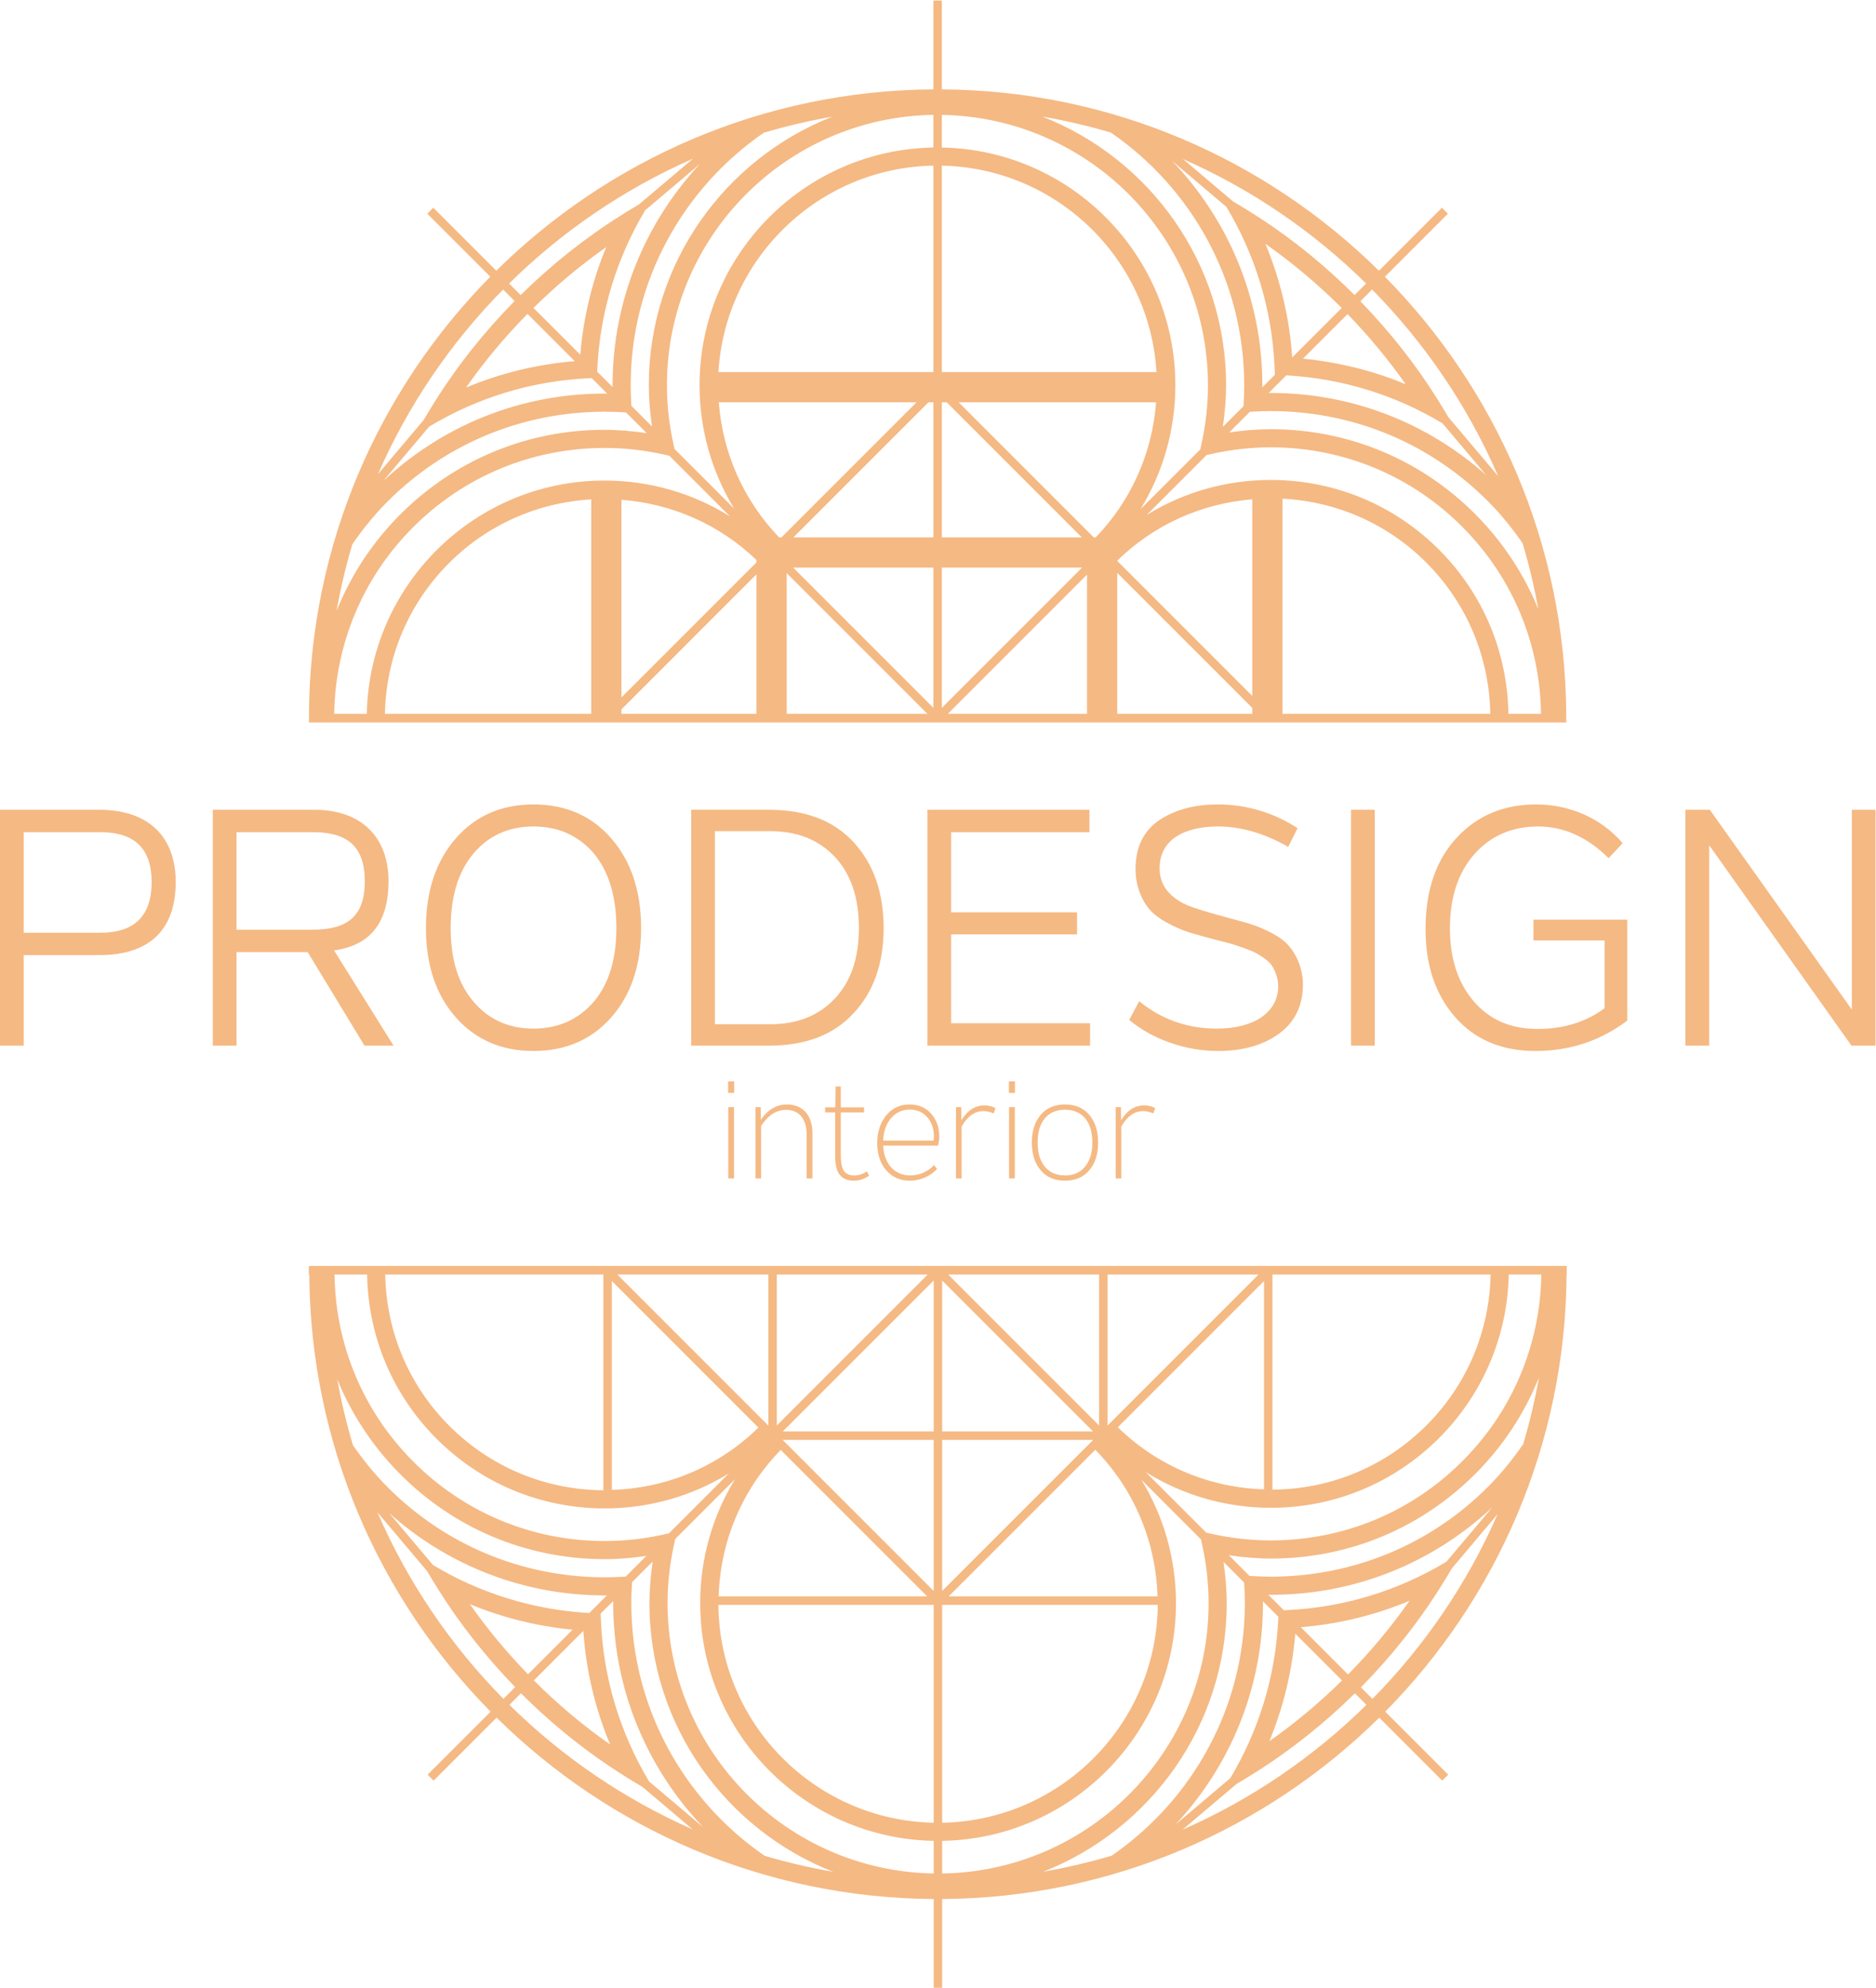
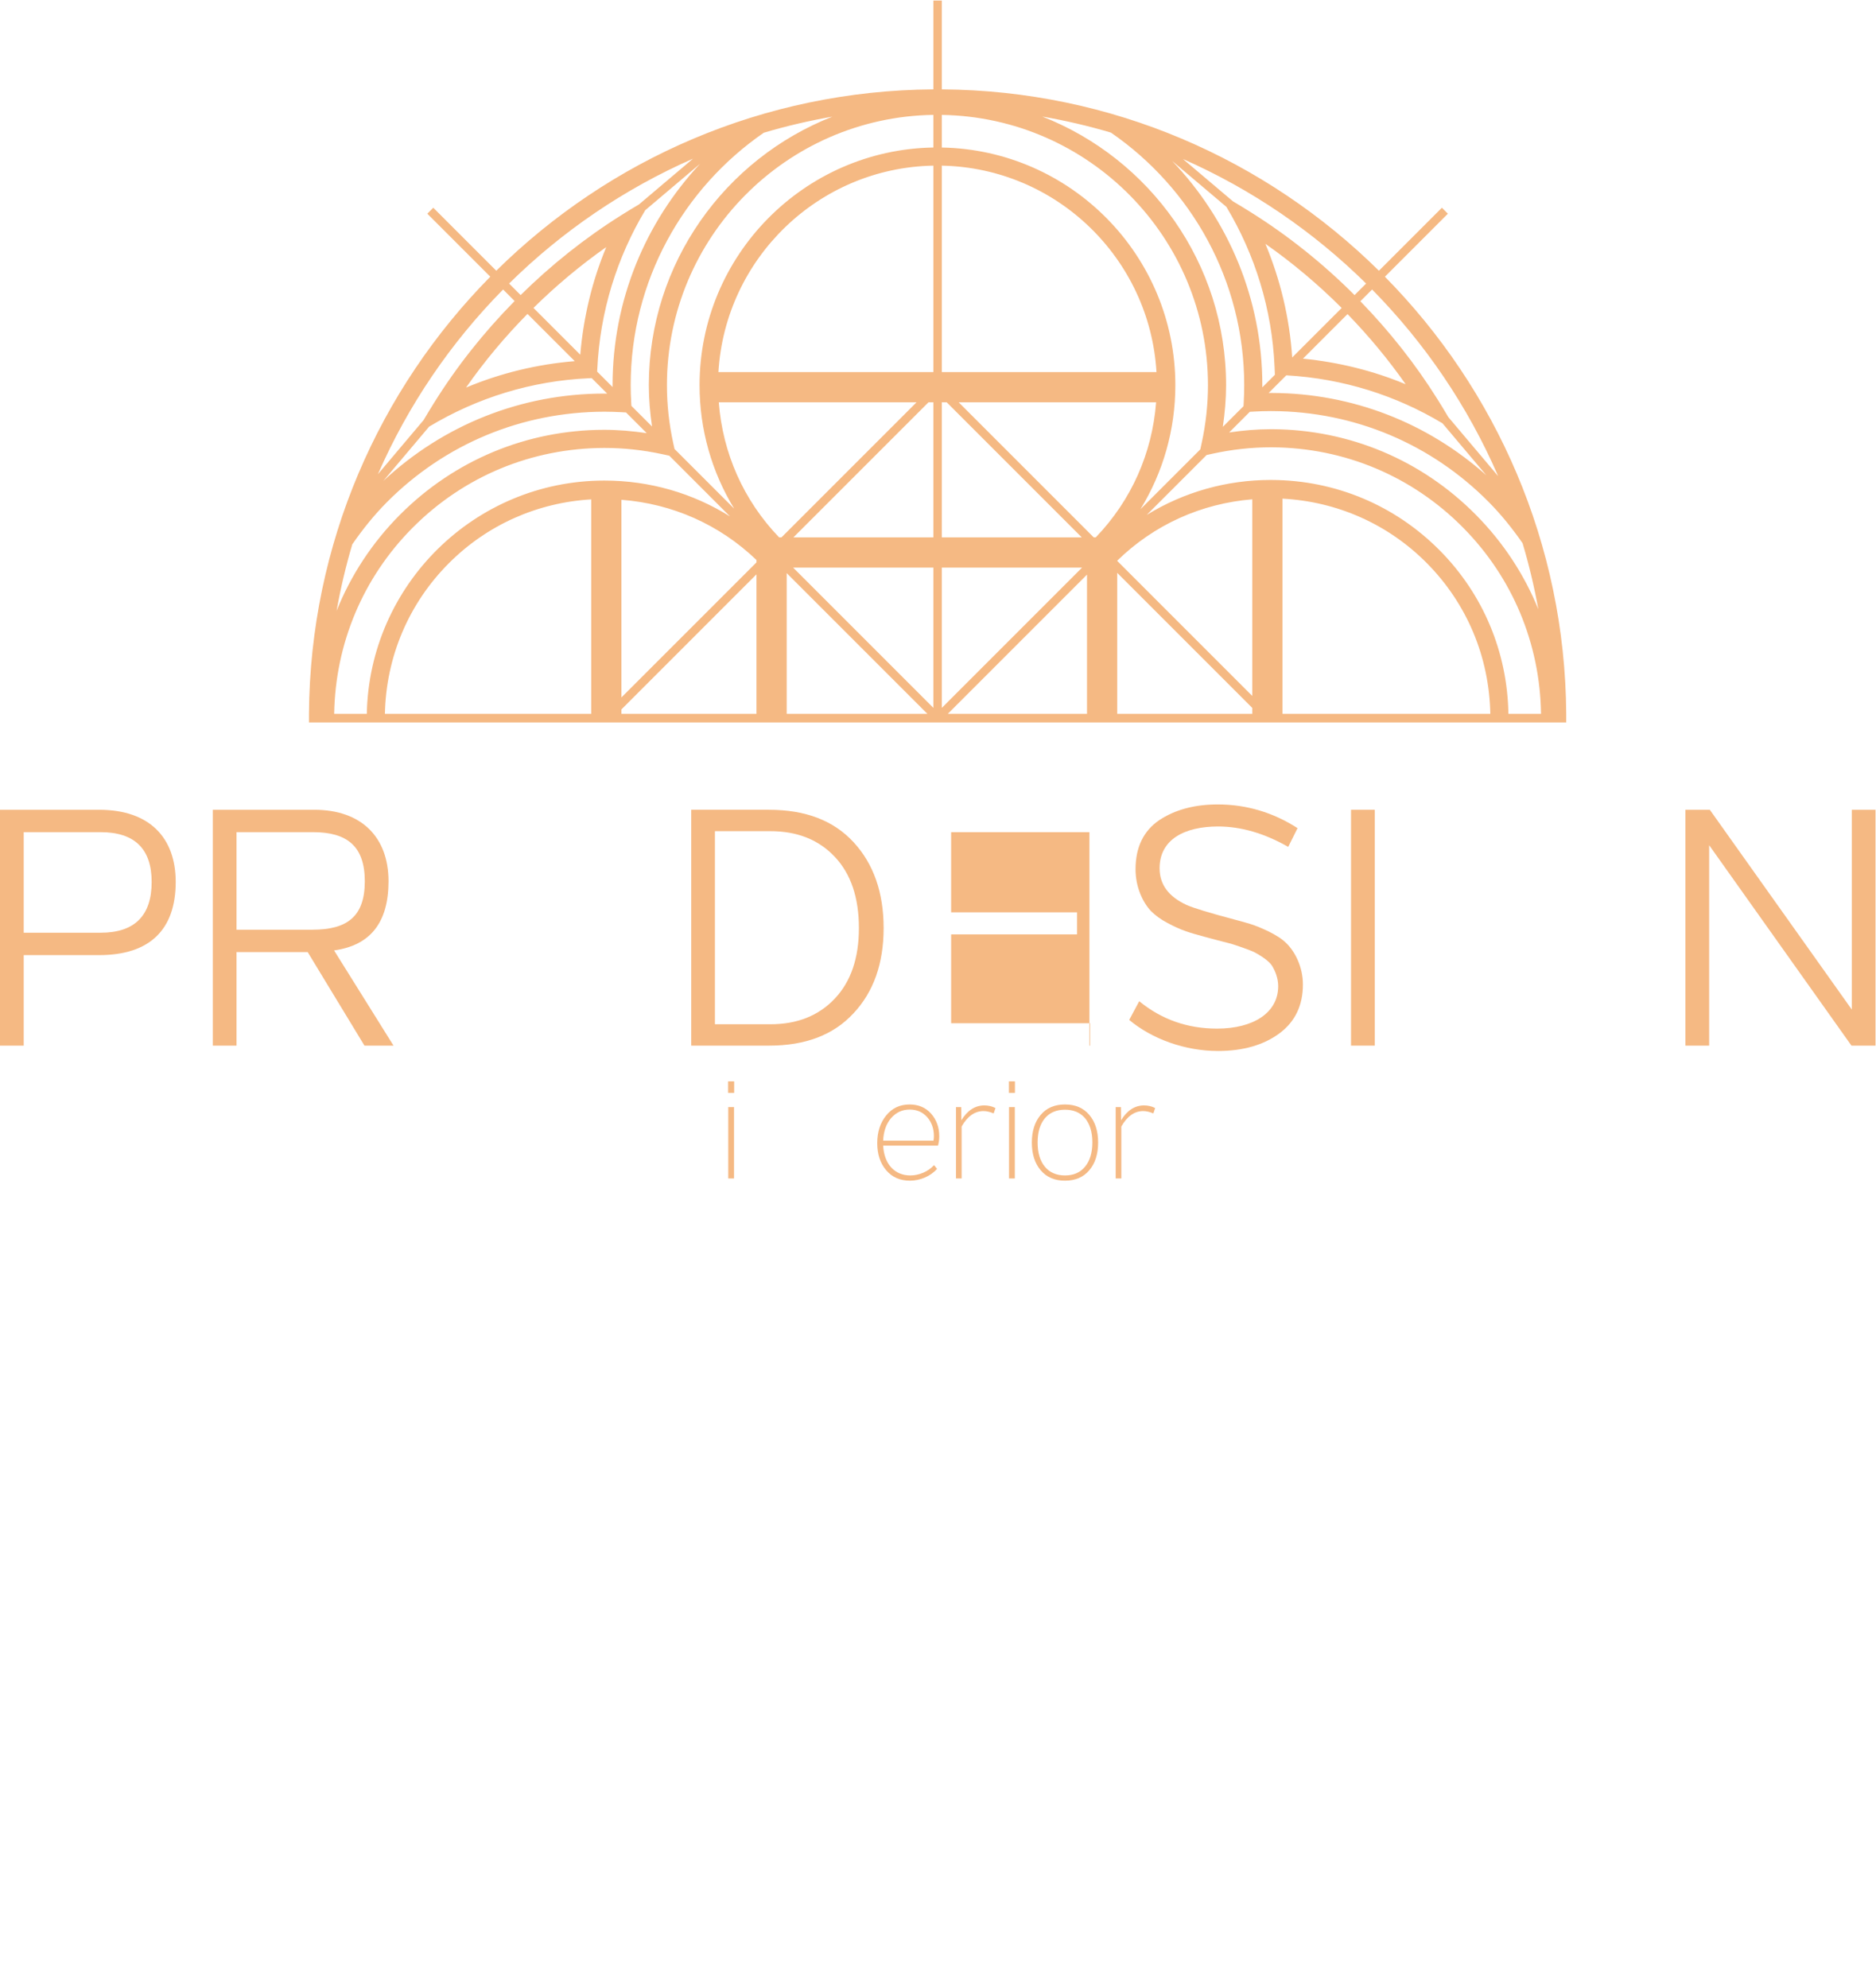
<svg xmlns="http://www.w3.org/2000/svg" viewBox="0 0 175.907 186.373" height="186.373" width="175.907" xml:space="preserve" id="svg2" version="1.1">
  <defs id="defs6" fill="#f5b983" />
  <g transform="matrix(1.333,0,0,-1.333,0,186.373)" id="g10">
    <g transform="scale(0.1)" id="g12">
      <path id="path14" style="fill:#f5b983;fill-opacity:1;fill-rule:nonzero;stroke:none" d="m 70.731,742.102 c 23.969,0 35.95,11.992 35.95,35.722 0,23.262 -11.981,35.012 -35.95,35.012 H 16.68 v -70.734 z m -0.938,86.472 c 35.48,0 53.809,-19.734 53.809,-50.75 0,-33.601 -18.329,-51.465 -53.809,-51.465 H 16.68 V 662.68 H 0 v 165.894 h 69.793" />
      <path id="path16" style="fill:#f5b983;fill-opacity:1;fill-rule:nonzero;stroke:none" d="m 166.379,812.836 v -68.613 h 53.344 c 24.672,0 36.89,9.39 36.89,34.07 0,24.445 -12.218,34.543 -36.422,34.543 z M 276.824,662.68 h -20.445 l -39.945,65.8 h -50.055 v -65.8 h -16.68 v 165.894 h 71.434 c 33.133,0 52.164,-19.265 52.164,-50.281 0,-28.906 -12.692,-45.117 -38.301,-48.641 l 41.828,-66.972" />
-       <path id="path18" style="fill:#f5b983;fill-opacity:1;fill-rule:nonzero;stroke:none" d="m 375.293,674.66 c 17.395,0 31.492,6.348 42.301,18.801 10.574,12.461 15.976,29.609 15.976,51.934 0,22.324 -5.402,39.949 -15.976,52.636 -10.809,12.457 -24.906,18.797 -42.301,18.797 -17.387,0 -31.484,-6.34 -42.059,-18.797 -10.812,-12.687 -16.214,-30.312 -16.214,-52.636 0,-22.325 5.402,-39.473 16.214,-51.934 10.575,-12.453 24.672,-18.801 42.059,-18.801 z m 0,-15.742 c -22.559,0 -40.887,7.988 -54.75,23.738 -13.863,15.746 -20.914,36.653 -20.914,62.739 0,26.082 7.051,47 20.914,62.976 13.863,15.977 32.191,23.965 54.75,23.965 22.559,0 40.891,-7.988 54.754,-23.965 13.867,-15.976 20.91,-36.894 20.91,-62.976 0,-26.086 -7.043,-46.993 -20.91,-62.739 -13.863,-15.75 -32.195,-23.738 -54.754,-23.738" />
      <path id="path20" style="fill:#f5b983;fill-opacity:1;fill-rule:nonzero;stroke:none" d="m 541.91,677.719 c 19.035,0 34.074,6.109 45.352,18.094 11.281,11.984 16.914,28.437 16.914,49.582 0,21.386 -5.633,38.066 -16.914,50.054 -11.278,11.985 -26.317,18.086 -45.352,18.086 H 502.902 V 677.719 Z m -0.937,150.855 c 25.605,0 45.351,-7.515 59.445,-22.793 14.102,-15.269 21.152,-35.476 21.152,-60.386 0,-24.907 -7.05,-44.883 -21.152,-59.922 -14.094,-15.274 -33.84,-22.793 -59.445,-22.793 h -54.75 v 165.894 h 54.75" />
-       <path id="path22" style="fill:#f5b983;fill-opacity:1;fill-rule:nonzero;stroke:none" d="m 766.336,828.574 v -15.738 h -97.285 v -56.398 h 88.582 V 740.93 h -88.582 v -62.508 h 97.754 V 662.68 H 652.359 v 165.894 h 113.977" />
+       <path id="path22" style="fill:#f5b983;fill-opacity:1;fill-rule:nonzero;stroke:none" d="m 766.336,828.574 v -15.738 h -97.285 v -56.398 h 88.582 V 740.93 h -88.582 v -62.508 h 97.754 V 662.68 H 652.359 h 113.977" />
      <path id="path24" style="fill:#f5b983;fill-opacity:1;fill-rule:nonzero;stroke:none" d="m 794.313,680.773 7.05,13.165 c 15.742,-12.93 34.075,-19.278 54.746,-19.278 25.383,0 43.008,11.043 43.008,29.844 0,5.644 -2.117,10.812 -4.461,14.57 -2.355,3.528 -8.468,7.285 -11.992,9.168 -3.762,1.875 -12.922,4.934 -16.68,6.106 -3.058,0.715 -16.211,4.226 -18.8,4.941 -10.34,2.813 -16.211,4.465 -25.848,9.629 -4.934,2.59 -8.691,5.41 -11.75,8.457 -5.879,6.348 -10.809,16.926 -10.809,29.375 0,15.508 5.645,27.023 16.68,34.543 11.043,7.281 24.676,11.043 41.121,11.043 20.215,0 39.016,-5.637 56.164,-16.68 l -6.574,-13.164 c -16.922,9.641 -33.367,14.336 -49.355,14.336 -23.262,0 -41.114,-8.926 -41.114,-29.375 0,-11.512 6.34,-19.969 19.035,-25.84 5.399,-2.351 16.446,-5.644 33.125,-10.105 9.637,-2.59 14.102,-3.528 24.442,-8.457 5.168,-2.59 9.394,-5.18 12.453,-8.235 6.113,-5.867 11.746,-16.679 11.746,-29.128 0,-14.575 -5.398,-26.086 -16.445,-34.309 -11.043,-8.231 -25.614,-12.461 -43.242,-12.461 -23.262,0 -46.524,8.469 -62.5,21.855" />
      <path id="path26" style="fill:#f5b983;fill-opacity:1;fill-rule:nonzero;stroke:none" d="m 950.348,662.68 v 165.894 h 16.691 V 662.68 h -16.691" />
-       <path id="path28" style="fill:#f5b983;fill-opacity:1;fill-rule:nonzero;stroke:none" d="m 1078.66,736.699 v 14.574 h 66.02 v -70.968 c -19.03,-14.336 -40.64,-21.387 -64.62,-21.387 -23.73,0 -42.52,7.988 -56.39,23.738 -13.86,15.746 -20.91,36.418 -20.91,62.035 0,27.02 7.29,48.407 21.85,64.149 14.57,15.742 33.13,23.496 55.92,23.496 23.28,0 45.59,-9.395 60.87,-27.258 l -9.87,-10.574 c -14.8,14.805 -31.48,22.324 -49.58,22.324 -18.1,0 -33.14,-6.34 -44.65,-19.265 -11.51,-12.922 -17.39,-30.317 -17.39,-52.637 0,-20.91 5.64,-38.067 16.69,-50.988 11.04,-12.93 25.85,-19.512 44.88,-19.512 18.57,0 34.31,4.941 47.23,14.57 v 47.703 h -50.05" />
      <path id="path30" style="fill:#f5b983;fill-opacity:1;fill-rule:nonzero;stroke:none" d="m 1302.61,828.574 h 16.68 V 662.68 h -16.91 L 1202.27,803.676 V 662.68 h -16.69 v 165.894 h 17.16 l 99.87,-140.515 v 140.515" />
      <path id="path32" style="fill:#f5b983;fill-opacity:1;fill-rule:nonzero;stroke:none" d="m 512.277,569.262 v 50.203 h 4.063 v -50.203 z m -0.093,60.164 v 8.137 h 4.254 v -8.137 h -4.254" />
-       <path id="path34" style="fill:#f5b983;fill-opacity:1;fill-rule:nonzero;stroke:none" d="m 571.473,569.262 h -4.063 v 31.054 c 0,11.122 -5.613,17.215 -14.414,17.215 -6.871,0 -12.676,-3.769 -17.609,-11.316 v -36.953 h -3.969 v 50.203 h 3.676 l 0.097,-8.895 c 4.938,7.157 11.129,10.731 18.379,10.731 11.125,0 17.903,-7.637 17.903,-20.02 v -32.019" />
-       <path id="path36" style="fill:#f5b983;fill-opacity:1;fill-rule:nonzero;stroke:none" d="m 611.383,571.195 c -3.387,-2.328 -6.961,-3.488 -10.828,-3.488 -4.16,0 -7.364,1.262 -9.582,3.781 -2.325,2.606 -3.485,7.157 -3.485,13.446 v 30.761 h -7.062 v 3.575 h 7.16 l 0.195,14.707 h 3.672 V 619.27 h 16.348 v -3.575 h -16.348 v -29.992 c 0,-5.515 0.781,-9.285 2.324,-11.316 1.543,-2.032 3.965,-2.996 7.157,-2.996 3,0 6.007,0.964 8.898,2.8 l 1.551,-2.996" />
      <path id="path38" style="fill:#f5b983;fill-opacity:1;fill-rule:nonzero;stroke:none" d="m 656.637,595.863 c 0.187,0.965 0.285,2.032 0.285,3.192 0,5.226 -1.543,9.679 -4.641,13.254 -3.191,3.582 -7.254,5.418 -12.383,5.418 -5.222,0 -9.578,-2.032 -13.054,-5.997 -3.489,-4.062 -5.324,-9.382 -5.606,-15.867 z m 3.195,-3.488 h -38.594 c 0.664,-12.859 7.93,-20.984 19.141,-20.984 5.906,0 12.48,2.605 16.641,7.254 l 2.128,-2.618 c -4.64,-5.324 -12.089,-8.32 -19.054,-8.32 -6.961,0 -12.578,2.422 -16.739,7.356 -4.16,4.832 -6.277,11.218 -6.277,19.058 0,7.832 2.117,14.32 6.277,19.445 4.161,5.129 9.583,7.735 16.458,7.735 6.277,0 11.308,-2.129 15.175,-6.477 3.778,-4.351 5.711,-9.578 5.711,-15.867 0,-2.227 -0.281,-4.355 -0.867,-6.582" />
      <path id="path40" style="fill:#f5b983;fill-opacity:1;fill-rule:nonzero;stroke:none" d="m 700.242,618.793 -1.269,-3.781 c -2.512,1.062 -4.922,1.648 -7.149,1.648 -6.094,0 -11.23,-3.582 -15.39,-10.836 v -36.562 h -3.965 v 50.203 h 3.672 l 0.097,-9.285 c 4.258,6.961 9.676,10.449 16.16,10.449 2.805,0 5.422,-0.578 7.844,-1.836" />
      <path id="path42" style="fill:#f5b983;fill-opacity:1;fill-rule:nonzero;stroke:none" d="m 709.781,569.262 v 50.203 h 4.074 v -50.203 z m -0.086,60.164 v 8.137 h 4.246 v -8.137 h -4.246" />
      <path id="path44" style="fill:#f5b983;fill-opacity:1;fill-rule:nonzero;stroke:none" d="m 749.148,571.391 c 5.997,0 10.731,2.031 14.122,6.187 3.378,4.067 5.125,9.77 5.125,17.024 0,7.257 -1.747,12.968 -5.125,17.031 -3.391,3.965 -8.125,5.996 -14.122,5.996 -5.996,0 -10.742,-2.031 -14.121,-5.996 -3.398,-4.063 -5.136,-9.774 -5.136,-17.031 0,-7.356 1.738,-13.055 5.136,-17.118 3.379,-4.062 8.125,-6.093 14.121,-6.093 z m -17.128,3.672 c -4.161,4.929 -6.192,11.414 -6.192,19.441 0,8.039 2.031,14.512 6.192,19.445 4.16,4.942 9.863,7.352 17.128,7.352 7.247,0 12.957,-2.41 17.118,-7.352 4.16,-4.933 6.191,-11.406 6.191,-19.445 0,-8.027 -2.031,-14.512 -6.191,-19.441 -4.161,-4.934 -9.871,-7.356 -17.118,-7.356 -7.265,0 -12.968,2.422 -17.128,7.356" />
      <path id="path46" style="fill:#f5b983;fill-opacity:1;fill-rule:nonzero;stroke:none" d="m 812.566,618.793 -1.25,-3.781 c -2.519,1.062 -4.941,1.648 -7.168,1.648 -6.093,0 -11.21,-3.582 -15.371,-10.836 v -36.562 h -3.976 v 50.203 h 3.683 l 0.098,-9.285 c 4.258,6.961 9.668,10.449 16.152,10.449 2.801,0 5.411,-0.578 7.832,-1.836" />
-       <path id="path48" style="fill:#f5b983;fill-opacity:1;fill-rule:nonzero;stroke:none" d="m 258.238,501.691 c 0.715,-43.32 17.672,-84.003 48.242,-114.89 31.45,-31.77 73.383,-49.391 118.083,-49.621 0.292,0 0.585,0 0.882,0 31.274,0 61.215,8.621 87.243,24.609 l -42.141,-42.141 -4.149,-0.918 c -13.535,-2.98 -27.32,-4.492 -40.972,-4.492 h -0.985 c -50.828,0.262 -98.507,20.293 -134.265,56.422 v 0.012 c -34.856,35.199 -54.164,81.613 -54.875,131.019 z m 166.211,0 v -151.75 c -41.226,0.258 -79.898,16.528 -108.906,45.829 -28.188,28.48 -43.848,65.992 -44.559,105.921 z M 533.484,394.039 C 505.598,366.75 469.402,351.41 430.398,350.191 v 146.93 z m 6.985,107.652 v -106.23 l -106.231,106.23 z m 5.953,0 H 652.59 L 546.422,395.52 Z m 226.691,0 V 395.52 L 666.945,501.691 Z m 5.946,0 h 106.23 L 779.059,395.449 Z M 889.137,350.602 c -38.731,1.218 -75,16.539 -102.84,43.668 l 102.84,102.851 z m 114.493,45.226 c -28.985,-29.09 -67.509,-45.18 -108.544,-45.437 v 151.3 h 153.454 c -0.82,-39.961 -16.61,-77.453 -44.91,-105.863 z m 80.6,105.863 c -0.83,-49.472 -20.3,-95.91 -55.33,-131.05 -35.865,-36.012 -83.619,-55.879 -134.791,-55.969 -13.625,0 -27.363,1.476 -40.851,4.418 l -4.746,1.039 -42.703,42.691 c 26.257,-16.379 56.589,-25.211 88.3,-25.211 0.098,0 0.204,0 0.301,0 91.074,0.161 165.12,73.457 166.88,164.082 z m -12.74,-119.242 c -7.27,-10.488 -15.31,-20.558 -24.52,-29.808 -40.68,-40.832 -94.833,-63.371 -152.872,-63.469 -4.051,0 -8.086,0.137 -12.098,0.359 l -3.066,0.18 -14.551,14.539 c 9.91,-1.449 19.93,-2.328 30.097,-2.328 54.227,0.09 105.176,21.297 143.46,59.719 19.57,19.64 34.55,42.597 44.59,67.57 -2.84,-15.898 -6.51,-31.5 -11.04,-46.762 z M 965.398,203.23 l -8.105,8.11 c 21.453,21.75 40.586,45.781 56.647,71.558 v 0.012 c 0.01,0.012 0.02,0.031 0.03,0.039 0.03,0.051 0.06,0.09 0.09,0.141 v 0.012 c 2.48,3.949 4.9,7.949 7.27,11.968 l 32.13,38.09 c -21.27,-48.66 -51.27,-92.629 -88.062,-129.93 z m -133.585,-92.031 37.949,32.129 c 4.152,2.453 8.273,4.961 12.343,7.531 v 0 c 0.04,0.032 0.079,0.051 0.11,0.071 0.008,0 0.008,0.011 0.008,0.011 25.507,15.981 49.297,34.957 70.859,56.2 l 8.117,-8.11 c -37.16,-36.652 -80.957,-66.562 -129.386,-87.832 z m 56.574,160.641 10.847,-10.852 -0.058,-1.41 C 897.313,218.531 885.152,180.41 865.418,147.441 l -38.535,-32.613 c 38.113,40.844 61.523,95.57 61.523,155.723 0,0.429 -0.019,0.859 -0.019,1.289 z m 16.863,-6.18 -2.176,-0.101 -10.898,10.902 c 0.789,-0.012 1.531,-0.031 2.344,-0.031 58.171,0.101 112.84,22 155.16,61.461 L 1017.44,299.68 C 983.68,279.359 945.301,267.469 905.25,265.66 Z m 9.758,-12.031 c 26.531,2.172 52.293,8.449 76.465,18.582 C 978.582,253.762 964.07,236.43 948.25,220.379 Z m 29.031,-37.449 c -15.859,-15.621 -32.976,-29.989 -51.18,-42.77 9.793,23.57 16.024,49.012 18.27,75.68 z m -81.133,54.371 c 0,9.668 -0.859,19.371 -2.265,29.027 l 14.511,-14.508 0.129,-2.261 c 0.235,-4.059 0.371,-8.149 0.371,-12.258 0,-73.629 -37.16,-138.629 -93.613,-177.59 C 766.316,88.281 750.211,84.512 733.797,81.641 809.254,111.289 862.906,184.691 862.906,270.551 Z M 549.188,378.328 652.223,275.301 H 505.508 c 1.172,38.82 16.512,75.148 43.68,103.027 z m 107.605,7.031 v -106.23 l -106.23,106.23 z m 0,5.961 H 550.625 l 106.168,106.164 z m 5.949,-112.191 v 106.23 h 106.231 z m 151.492,-3.828 H 667.313 l 103.152,103.148 c 27.238,-27.89 42.598,-64.289 43.769,-103.148 z M 656.793,116.109 c -83.406,1.661 -150.809,69.59 -151.453,153.243 h 151.453 z m 5.949,153.243 H 814.41 C 813.766,185.629 746.258,117.641 662.742,116.102 Z m 182.071,46.058 0.859,-3.91 c 2.976,-13.531 4.492,-27.301 4.492,-40.949 0,-103.961 -83.828,-188.59 -187.422,-190.153 v 22.954 c 90.938,1.539 164.473,75.886 164.473,167.187 0,31.133 -8.547,60.902 -24.348,86.82 z M 662.742,497.484 768.902,391.32 H 662.742 Z M 474.98,315.68 l 42.086,42.082 c -15.945,-26 -24.535,-55.934 -24.535,-87.223 0,-91.23 73.418,-165.519 164.262,-167.18 V 80.41 C 553.297,82.078 469.586,166.66 469.586,270.551 c 0,13.531 1.484,27.199 4.41,40.597 z M 537.859,92.852 C 481.32,131.801 444.094,196.852 444.094,270.551 c 0,3.969 0.125,7.929 0.34,11.847 l 0.156,2.891 14.531,14.531 c -1.418,-9.738 -2.285,-19.519 -2.285,-29.269 0,-85.93 53.746,-159.391 129.312,-188.981 -16.429,2.859 -32.546,6.621 -48.289,11.281 z m -179.523,106.179 8.141,8.141 c 22.195,-22.242 46.882,-41.981 73.375,-58.543 v 0 c 0.011,-0.008 0.027,-0.02 0.043,-0.027 0.046,-0.032 0.093,-0.063 0.14,-0.09 v 0 c 3.957,-2.481 7.945,-4.91 11.973,-7.293 l 35.172,-29.758 c -48.219,21.238 -91.821,51.051 -128.844,87.57 z m -92.887,135.489 35.039,-41.508 c 2.45,-4.16 4.95,-8.274 7.512,-12.352 v 0 c 0.023,-0.039 0.043,-0.082 0.066,-0.121 0,0 0.008,0 0.012,0 15.485,-24.801 33.84,-47.949 54.313,-69.039 l -8.258,-8.27 C 317,240.879 286.758,285.32 265.449,334.52 Z m 157.313,-77.168 -0.262,5.808 h -0.031 l 8.894,8.891 c -0.004,-0.5 -0.019,-1 -0.019,-1.5 0,-61.153 24.211,-116.711 63.461,-157.762 l -38.188,32.313 c -20.273,33.796 -32.097,72.199 -33.855,112.25 z m -12.422,-6.321 c 0,0 0,0 0.004,0 1.851,-27.761 8.308,-54.691 18.836,-79.91 -19.137,13.41 -37.114,28.539 -53.653,45.098 z m -105.735,46.321 -30.847,36.546 C 315.301,296.879 368.102,276.281 424.23,276 h 1.2 c 0.5,0 0.992,0.012 1.488,0.02 L 414.5,263.609 c -40.207,2.243 -77.551,14.313 -109.895,33.743 z m 98.161,-45.481 -31.348,-31.351 c -14.895,15.359 -28.633,31.839 -40.883,49.359 22.539,-9.41 46.824,-15.488 72.231,-18.008 z m 37.386,37.379 -2.441,-0.141 c -4.066,-0.218 -8.152,-0.371 -12.281,-0.371 h -1.121 c -57.633,0.313 -111.704,23.024 -152.25,63.992 v 0 c -8.903,8.989 -16.7,18.758 -23.786,28.918 -4.535,15.172 -8.218,30.688 -11.074,46.489 9.949,-24.524 24.742,-47.067 43.914,-66.446 38.153,-38.543 89.032,-59.921 143.239,-60.191 l 1.074,-0.012 c 9.742,0 19.527,0.883 29.262,2.301 z M 217.566,501.691 C 218.359,382 266.922,273.48 345.125,194.219 l -44.312,-44.309 4.203,-4.199 44.312,44.309 C 428.582,111.82 537.105,63.25 656.793,62.449 V 0 h 5.949 V 62.449 C 782.43,63.25 890.953,111.809 970.203,190.012 l 44.317,-44.301 4.2,4.199 -44.31,44.309 c 78.2,79.261 126.76,187.781 127.56,307.472 h 0.1 v 5.95 h -0.1 c 0,0.039 0,0.078 0,0.105 H 217.566 c 0,-0.027 0,-0.066 0,-0.105 h -0.332 v -5.95 h 0.332" />
      <path id="path50" style="fill:#f5b983;fill-opacity:1;fill-rule:nonzero;stroke:none" d="m 1061.06,896.059 c -0.71,43.312 -17.67,84.004 -48.24,114.891 -31.445,31.76 -73.379,49.39 -118.078,49.61 -0.301,0.01 -0.586,0.01 -0.887,0.01 -31.269,0 -61.21,-8.62 -87.238,-24.61 l 42.141,42.14 4.148,0.92 c 13.535,2.98 27.317,4.49 40.969,4.49 h 0.984 c 50.832,-0.26 98.508,-20.3 134.271,-56.42 v -0.01 c 34.85,-35.201 54.16,-81.623 54.87,-131.021 z m -158.923,0 v 151.351 c 38.465,-2.03 74.336,-17.87 101.623,-45.43 28.19,-28.488 43.84,-65.992 44.56,-105.921 z m -137.512,97.918 v -97.918 h -97.91 z m -102.113,4.941 h 98.648 l -98.648,-98.656 z m -104.602,0 h 98.649 v -98.652 z m -4.519,-102.859 v 98.968 l 98.968,-98.968 z M 315.676,1001.92 c 27,27.1 62.324,42.74 100.203,44.98 V 896.059 H 270.758 c 0.824,39.964 16.613,77.449 44.918,105.861 z M 235.07,896.059 c 0.828,49.476 20.301,95.902 55.321,131.051 35.879,36.01 83.629,55.88 134.804,55.97 13.625,0 27.364,-1.49 40.852,-4.42 l 4.746,-1.03 42.703,-42.71 c -26.258,16.39 -56.59,25.22 -88.301,25.22 -0.101,0 -0.203,0 -0.304,0 -91.075,-0.16 -165.114,-73.456 -166.871,-164.081 z m 12.743,119.231 c 7.277,10.5 15.308,20.57 24.523,29.82 40.684,40.82 94.832,63.36 152.859,63.46 4.059,0 8.094,-0.14 12.106,-0.36 l 3.07,-0.17 14.551,-14.55 c -9.914,1.46 -19.934,2.34 -30.098,2.34 -54.23,-0.1 -105.183,-21.31 -143.461,-59.72 -19.566,-19.64 -34.554,-42.602 -44.59,-67.579 2.832,15.907 6.504,31.509 11.04,46.759 z m 106.089,179.23 8.102,-8.11 c -21.449,-21.75 -40.582,-45.79 -56.641,-71.57 -0.004,0 -0.004,0 -0.004,0 -0.011,-0.02 -0.019,-0.03 -0.031,-0.04 -0.027,-0.05 -0.058,-0.1 -0.086,-0.14 h 0.004 c -2.48,-3.96 -4.906,-7.96 -7.277,-11.99 l -32.133,-38.08 c 21.273,48.65 51.273,92.63 88.066,129.93 z m 133.59,92.02 -37.953,-32.13 c -4.152,-2.45 -8.269,-4.96 -12.34,-7.52 -0.004,0 -0.004,-0.01 -0.004,-0.01 -0.035,-0.02 -0.074,-0.04 -0.109,-0.06 -0.004,-0.01 -0.004,-0.01 -0.004,-0.01 -25.508,-15.98 -49.301,-34.96 -70.859,-56.21 l -8.118,8.12 c 37.161,36.66 80.954,66.56 129.387,87.82 z m -73.441,-154.45 2.176,0.1 10.898,-10.9 c -0.785,0.01 -1.531,0.03 -2.344,0.03 -58.172,-0.1 -112.84,-22 -155.16,-61.46 l 32.242,38.2 c 33.758,20.33 72.141,32.22 112.188,34.03 z m -38.789,49.48 c 15.863,15.63 32.976,29.98 51.183,42.76 -9.793,-23.56 -16.031,-49.01 -18.273,-75.67 z m 29.031,-37.44 c -26.531,-2.19 -52.301,-8.46 -76.465,-18.59 12.895,18.45 27.402,35.78 43.223,51.82 z m 26.605,-16.93 c 0,-0.43 0.016,-0.86 0.02,-1.29 l -10.852,10.85 0.063,1.41 c 1.859,41.05 14.019,79.17 33.754,112.13 l 38.535,32.62 c -38.113,-40.84 -61.52,-95.58 -61.52,-155.72 z m 106.364,177.59 c 15.726,4.67 31.832,8.44 48.246,11.31 -75.465,-29.64 -129.113,-103.05 -129.113,-188.9 0,-9.67 0.863,-19.38 2.265,-29.03 l -14.519,14.51 -0.121,2.25 c -0.227,4.07 -0.372,8.15 -0.372,12.27 0,73.63 37.161,138.63 93.614,177.59 z m 119.297,-10.39 c -90.938,-1.55 -164.473,-75.89 -164.473,-167.2 0,-31.13 8.547,-60.9 24.348,-86.81 l -41.946,41.95 -0.863,3.91 c -2.973,13.52 -4.484,27.3 -4.484,40.95 0,103.96 83.828,188.59 187.418,190.15 z M 813.504,1136.43 H 662.512 v 145.21 c 80.707,-1.6 146.234,-65.31 150.992,-145.21 z m 67.371,-227.774 -94.988,94.984 v 0.14 c 25.957,25.35 59.109,40.21 94.988,43.17 z m -94.988,86.574 94.988,-94.988 v -4.183 h -94.988 z m -123.375,119.94 h 3.441 l 94.992,-94.99 h -98.433 z m -104.387,-94.99 94.992,94.99 h 3.442 v -94.99 z m -120.984,-120.989 94.988,94.993 v -98.125 h -94.988 z m 94.988,103.399 -94.988,-94.985 v 139.005 c 35.691,-2.72 68.961,-17.36 94.988,-42.36 z m 112.574,112.58 -94.988,-94.99 h -1.66 c -25.02,26.01 -39.7,59.27 -42.434,94.99 z m 11.856,21.26 h -151.2 c 4.754,79.97 70.395,143.73 151.2,145.22 z m 114.23,-116.25 h -1.426 l -94.992,94.99 h 138.867 c -2.742,-35.72 -17.422,-68.97 -42.449,-94.99 z m -108.277,297.15 c 103.492,-1.66 187.203,-86.24 187.203,-190.13 0,-13.54 -1.485,-27.2 -4.406,-40.6 l -0.985,-4.53 -42.09,-42.08 c 15.946,26 24.539,55.93 24.539,87.21 0,91.23 -73.425,165.52 -164.261,167.19 z m 118.929,-12.44 c 56.543,-38.94 93.77,-104 93.77,-177.69 0,-3.97 -0.125,-7.93 -0.34,-11.86 l -0.156,-2.88 -14.543,-14.53 c 1.426,9.73 2.285,19.52 2.285,29.27 0,85.93 -53.738,159.39 -129.305,188.98 16.434,-2.86 32.547,-6.62 48.289,-11.29 z m 81.243,-52.25 c 20.273,-33.78 32.097,-72.19 33.855,-112.24 l 0.254,-5.81 h 0.039 l -8.894,-8.9 c 0,0.51 0.019,1.01 0.019,1.51 0,61.15 -24.211,116.71 -63.457,157.76 z m 98.281,-53.92 -8.137,-8.14 c -22.195,22.24 -46.883,41.98 -73.379,58.54 v 0.01 c -0.008,0 -0.027,0.01 -0.039,0.02 -0.047,0.03 -0.097,0.06 -0.144,0.09 v -0.01 c -3.957,2.49 -7.942,4.92 -11.973,7.3 l -35.168,29.77 c 48.215,-21.25 91.816,-51.06 128.84,-87.58 z m 92.885,-135.49 -35.04,41.51 c -2.45,4.15 -4.95,8.27 -7.5,12.35 v 0 c -0.03,0.04 -0.05,0.07 -0.07,0.11 0,0 -0.01,0 -0.01,0.01 -15.492,24.8 -33.839,47.95 -54.32,69.05 l 8.262,8.26 c 37.128,-37.65 67.368,-82.09 88.678,-131.29 z m -39.16,37.17 30.85,-36.56 c -41.54,37.03 -94.341,57.62 -150.466,57.91 h -1.199 c -0.5,0 -0.996,-0.02 -1.484,-0.02 l 12.41,12.42 c 40.207,-2.25 77.551,-14.33 109.889,-33.75 z m -66.803,76.83 c 14.894,-15.36 28.633,-31.84 40.879,-49.35 -22.539,9.4 -46.825,15.48 -72.227,18 z m -38.926,-30.51 v 0 c -1.856,27.76 -8.32,54.69 -18.848,79.92 19.153,-13.43 37.121,-28.55 53.664,-45.11 z M 1082.11,969.613 c -9.96,24.516 -24.75,47.067 -43.93,66.437 -38.14,38.55 -89.024,59.93 -143.231,60.21 h -1.074 c -9.738,0 -19.523,-0.87 -29.258,-2.3 l 14.531,14.53 2.442,0.14 c 4.07,0.23 8.152,0.38 12.285,0.38 l 1.121,-0.01 c 57.629,-0.29 111.704,-23.02 152.244,-63.98 v 0 c 8.91,-8.99 16.7,-18.75 23.78,-28.93 4.54,-15.16 8.22,-30.672 11.09,-46.477 z m -107.934,233.907 44.314,44.32 -4.21,4.2 -44.303,-44.31 c -79.258,78.2 -187.782,126.77 -307.465,127.56 v 62.46 h -5.953 v -62.46 C 536.871,1334.5 428.348,1285.93 349.094,1207.73 l -44.309,44.31 -4.203,-4.2 44.309,-44.31 C 266.688,1124.27 218.125,1015.75 217.332,896.059 v -5.95 c 0,-0.039 0.004,-0.074 0.004,-0.113 h 884.394 c 0,0.039 0,6.063 0,6.063 -0.79,119.681 -49.35,228.211 -127.554,307.461" />
    </g>
  </g>
</svg>